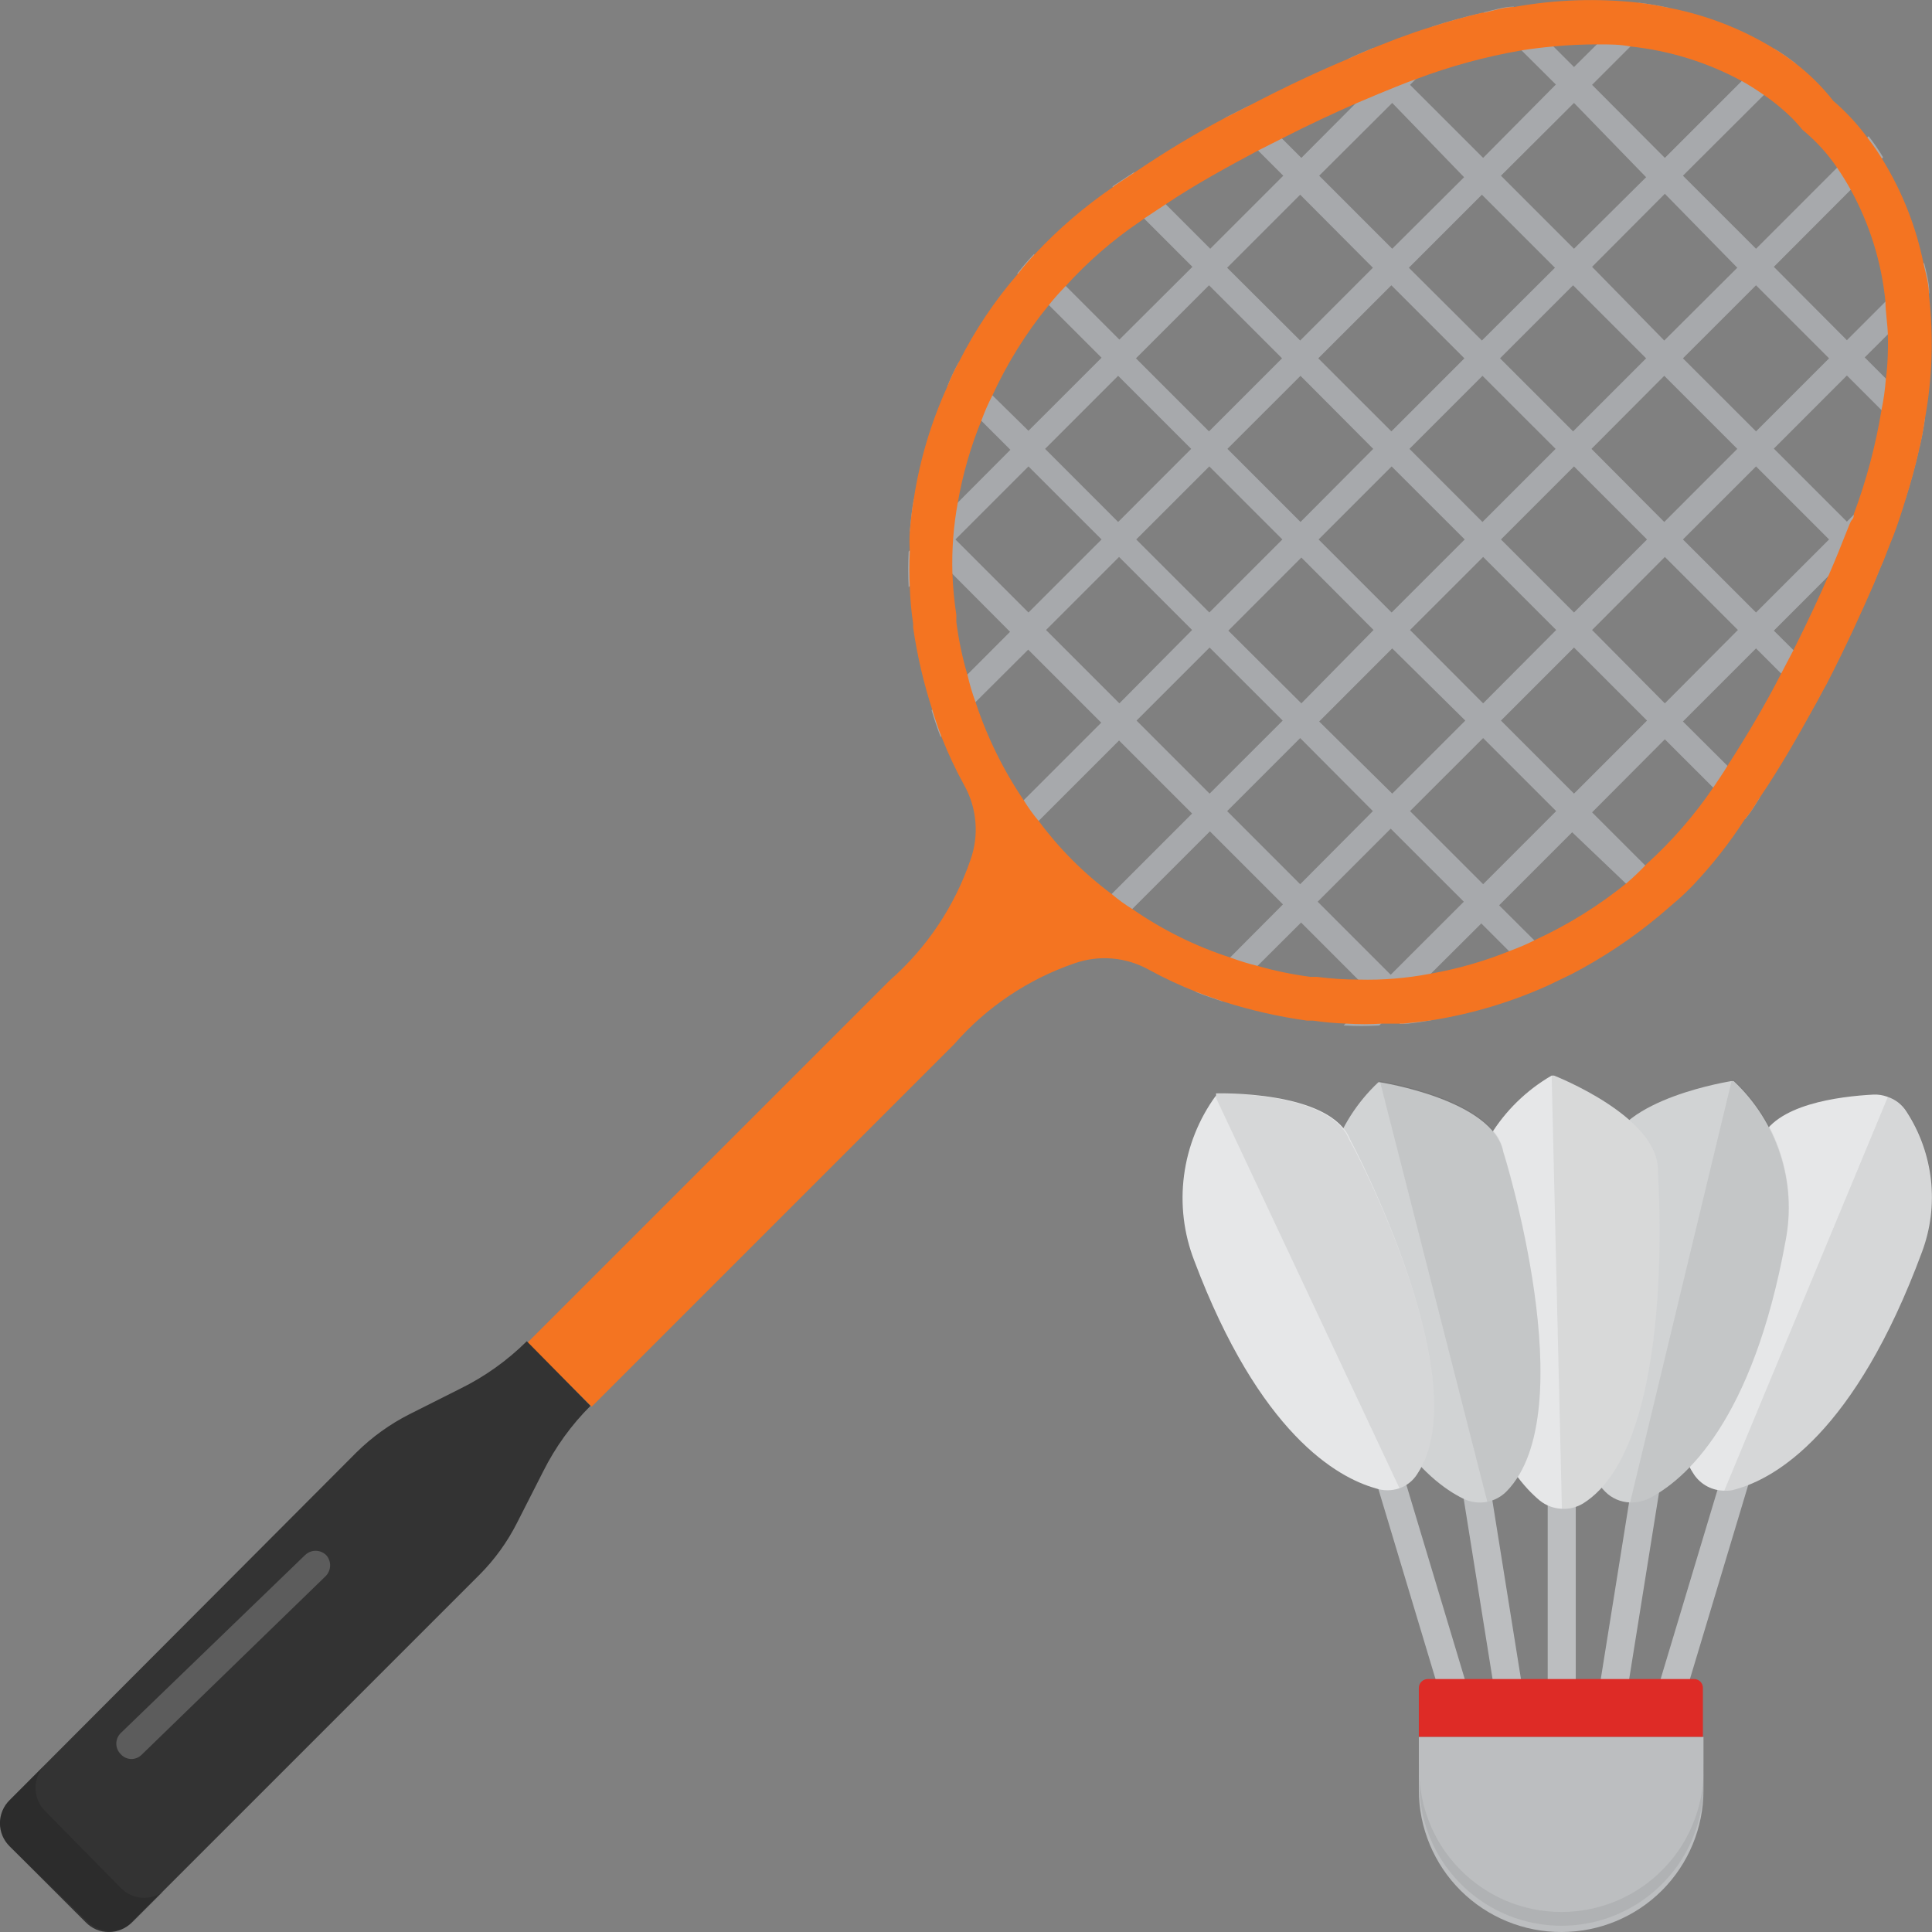
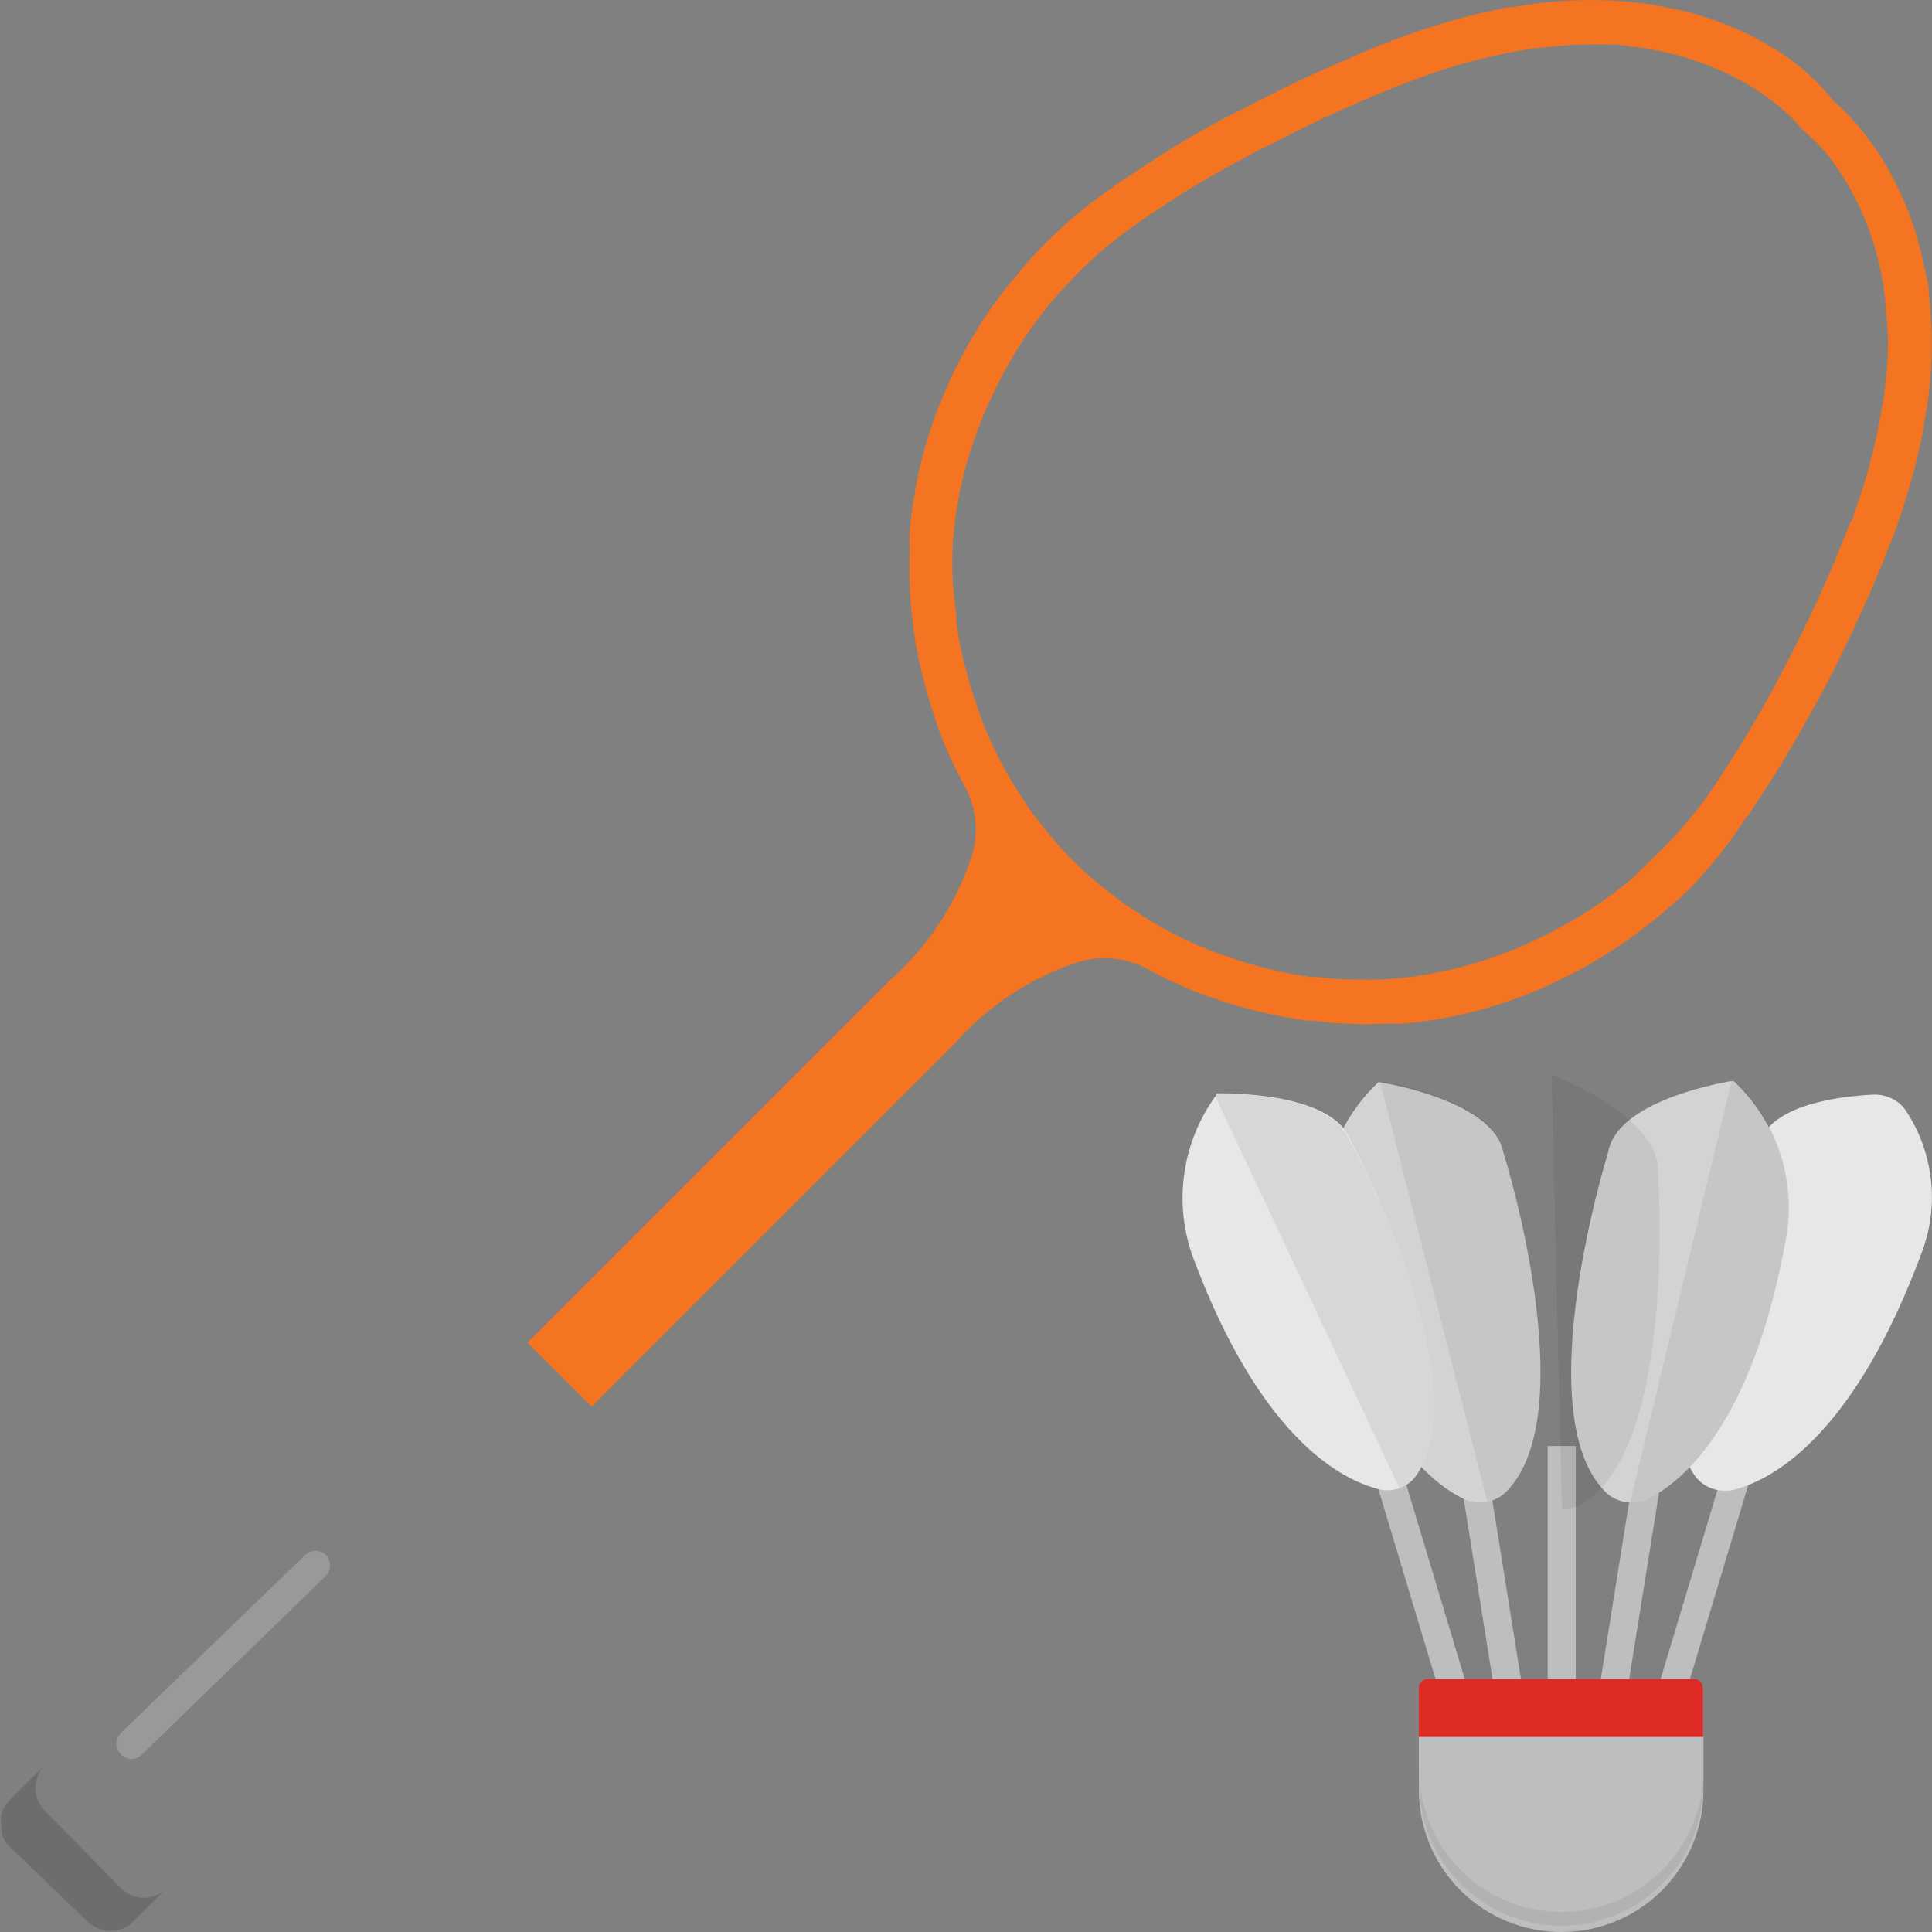
<svg xmlns="http://www.w3.org/2000/svg" width="36" height="36" viewBox="0 0 36 36" fill="none">
  <rect x="0" y="0" width="36" height="36" fill="#808080" stroke="none" />
  <g clip-path="url(#clip0_165_472)">
    <path d="M25.325 26.552L25.825 26.401L27.369 31.537L26.869 31.687L25.325 26.552ZM27.018 26.331L27.534 26.248L28.385 31.562L27.869 31.645L27.018 26.331ZM30.868 31.537L32.412 26.401L32.912 26.552L31.369 31.687L30.868 31.537ZM29.782 31.574L30.633 26.261L31.149 26.343L30.298 31.657L29.782 31.574ZM28.839 26.944H29.362V31.607H28.839V26.944Z" fill="#BCBEC0" />
    <path d="M35.814 23.327C34.566 26.702 33.081 27.546 32.349 27.748C32.279 27.772 32.204 27.782 32.13 27.776C32.019 27.776 31.91 27.749 31.812 27.697C31.714 27.645 31.63 27.57 31.567 27.478C30.409 25.757 32.799 21.257 32.799 21.257C33.064 20.576 34.273 20.43 34.909 20.396C34.997 20.392 35.085 20.406 35.167 20.436C35.317 20.483 35.445 20.583 35.528 20.717C35.776 21.099 35.931 21.535 35.981 21.988C36.031 22.441 35.974 22.9 35.814 23.327Z" fill="#E6E7E8" />
    <path d="M33.272 23.119C32.659 26.494 31.388 27.585 30.724 27.922C30.615 27.975 30.495 28 30.375 27.996C30.199 27.991 30.032 27.919 29.908 27.793C28.451 26.314 29.97 21.454 29.97 21.454C30.15 20.469 32.271 20.143 32.271 20.143H32.304C32.704 20.517 33.002 20.986 33.171 21.506C33.34 22.027 33.375 22.581 33.272 23.119Z" fill="#D1D3D4" />
-     <path d="M29.503 28.012C29.383 28.086 29.244 28.122 29.104 28.114C28.954 28.108 28.81 28.055 28.693 27.962C28.131 27.495 27.118 26.168 27.292 22.674C27.324 22.136 27.488 21.613 27.771 21.154C28.053 20.695 28.446 20.312 28.912 20.042H28.957C28.957 20.042 30.937 20.812 30.892 21.831C30.892 21.831 31.264 26.904 29.503 28.012Z" fill="#E6E7E8" />
    <path d="M28.069 27.793C27.972 27.89 27.849 27.956 27.715 27.984C27.56 28.015 27.4 27.993 27.259 27.922C26.59 27.591 25.324 26.516 24.711 23.124C24.612 22.589 24.65 22.038 24.82 21.521C24.99 21.004 25.287 20.538 25.684 20.166H25.712C25.712 20.166 27.833 20.492 28.013 21.476C28.013 21.454 29.531 26.314 28.069 27.793Z" fill="#D1D3D4" />
    <path d="M26.404 27.473C26.327 27.593 26.212 27.684 26.078 27.731C25.932 27.782 25.773 27.782 25.628 27.731C24.913 27.529 23.468 26.713 22.253 23.49C22.057 22.984 21.992 22.438 22.063 21.9C22.134 21.362 22.338 20.851 22.658 20.413V20.374C22.658 20.374 24.801 20.306 25.161 21.24C25.172 21.257 27.563 25.751 26.404 27.473Z" fill="#E6E7E8" />
    <path d="M26.438 31.455V32.366H31.731V31.455C31.731 31.433 31.728 31.411 31.72 31.391C31.712 31.37 31.7 31.352 31.685 31.336C31.67 31.32 31.651 31.308 31.631 31.299C31.611 31.291 31.589 31.286 31.567 31.286H26.617C26.594 31.285 26.571 31.288 26.549 31.296C26.528 31.303 26.508 31.316 26.491 31.331C26.474 31.347 26.46 31.366 26.451 31.388C26.442 31.409 26.437 31.432 26.438 31.455Z" fill="#DE2B26" />
    <path d="M26.438 32.366V33.356C26.438 33.705 26.508 34.05 26.642 34.371C26.776 34.693 26.972 34.984 27.219 35.23C27.467 35.476 27.76 35.67 28.082 35.802C28.404 35.934 28.75 36.002 29.098 36C29.799 36 30.472 35.721 30.968 35.226C31.463 34.73 31.742 34.057 31.742 33.356V32.366H26.438Z" fill="#BCBEC0" />
    <path d="M31.742 32.856V33.356C31.71 34.037 31.418 34.68 30.925 35.15C30.432 35.621 29.777 35.884 29.095 35.884C28.414 35.884 27.758 35.621 27.265 35.15C26.773 34.68 26.48 34.037 26.449 33.356V32.856C26.432 33.214 26.488 33.571 26.614 33.906C26.739 34.242 26.932 34.548 27.179 34.807C27.427 35.066 27.724 35.273 28.053 35.414C28.383 35.554 28.737 35.627 29.095 35.627C29.453 35.627 29.808 35.554 30.137 35.414C30.466 35.273 30.764 35.066 31.011 34.807C31.259 34.548 31.451 34.242 31.576 33.906C31.702 33.571 31.758 33.214 31.742 32.856Z" fill="#020202" fill-opacity="0.063" />
-     <path d="M35.814 23.327C34.566 26.702 33.081 27.546 32.349 27.748C32.279 27.772 32.204 27.782 32.13 27.776L35.179 20.436C35.328 20.483 35.456 20.583 35.539 20.717C35.785 21.1 35.938 21.536 35.986 21.989C36.034 22.442 35.975 22.901 35.814 23.327Z" fill="#020202" fill-opacity="0.071" />
    <path d="M33.272 23.119C32.659 26.494 31.387 27.585 30.724 27.922C30.615 27.975 30.495 28 30.375 27.996L32.271 20.121H32.304C32.707 20.497 33.008 20.97 33.177 21.494C33.346 22.019 33.379 22.578 33.272 23.119ZM29.503 28.012C29.384 28.086 29.244 28.122 29.104 28.114L28.913 20.042H28.957C28.957 20.042 30.938 20.812 30.892 21.831C30.892 21.831 31.264 26.904 29.503 28.012ZM28.069 27.793C27.972 27.89 27.849 27.956 27.714 27.984L25.712 20.143C25.712 20.143 27.832 20.469 28.012 21.454C28.012 21.454 29.531 26.314 28.069 27.793Z" fill="#020202" fill-opacity="0.063" />
    <path d="M26.404 27.473C26.327 27.593 26.212 27.684 26.078 27.731L22.641 20.419V20.379C22.641 20.379 24.784 20.312 25.144 21.246C25.172 21.257 27.562 25.751 26.404 27.473Z" fill="#020202" fill-opacity="0.071" />
-     <path d="M30.892 17.032L31.253 16.723L29.666 15.137L31.022 13.776L32.513 15.266C32.546 15.232 32.569 15.193 32.597 15.159C32.625 15.126 32.726 14.968 32.788 14.867L31.359 13.444L32.721 12.082L33.801 13.162C33.885 13.016 33.958 12.864 34.037 12.729L33.053 11.751L34.414 10.389L34.909 10.884C34.982 10.699 35.049 10.541 35.106 10.412L34.746 10.052L35.505 9.298C35.606 8.977 35.691 8.674 35.758 8.37L34.414 9.72L33.053 8.359L34.414 6.997L35.764 8.347C35.809 8.162 35.845 7.974 35.871 7.785L34.746 6.66L35.949 5.462C35.949 5.259 35.893 5.068 35.854 4.899L34.414 6.339L33.053 4.972L35.089 2.931C35.007 2.794 34.917 2.663 34.819 2.537L32.721 4.635L31.359 3.274L33.458 1.181C33.33 1.082 33.197 0.989 33.058 0.906L31.022 2.942L29.666 1.581L31.101 0.146C30.915 0.107 30.724 0.073 30.538 0.051L29.329 1.249L28.204 0.124C28.024 0.124 27.838 0.186 27.641 0.231L28.991 1.575L27.636 2.942L26.274 1.581L27.613 0.242C27.315 0.309 27 0.394 26.691 0.495L25.942 1.249L25.588 0.894C25.453 0.951 25.301 1.012 25.121 1.097L25.605 1.581L24.249 2.942L23.276 1.969L22.832 2.194L23.912 3.274L22.551 4.635L21.128 3.212L20.767 3.448C20.752 3.456 20.738 3.468 20.728 3.482L22.219 4.972L20.858 6.328L19.266 4.736C19.156 4.851 19.053 4.971 18.956 5.096L20.526 6.666L19.164 8.027L17.865 6.75C17.784 6.897 17.712 7.049 17.651 7.206L18.827 8.381L17.471 9.742L17.027 9.298C16.993 9.495 16.971 9.697 16.954 9.9L17.134 10.074L16.931 10.277C16.92 10.498 16.92 10.72 16.931 10.941L17.466 10.412L18.821 11.773L17.359 13.236C17.409 13.404 17.466 13.573 17.527 13.731L19.159 12.105L20.52 13.466L18.478 15.508C18.562 15.643 18.664 15.767 18.759 15.891L20.852 13.798L22.213 15.159L20.121 17.252C20.244 17.348 20.368 17.449 20.497 17.539L22.545 15.491L23.906 16.852L22.281 18.484C22.438 18.546 22.607 18.602 22.77 18.658L24.244 17.19L25.599 18.546L25.037 19.108C25.258 19.122 25.48 19.122 25.701 19.108L25.909 18.9L26.089 19.08C26.286 19.08 26.488 19.041 26.685 19.007L26.241 18.562L27.602 17.207L28.772 18.377L29.227 18.157L27.934 16.869L29.295 15.508L30.892 17.032ZM34.082 10.052L32.721 11.413L31.359 10.052L32.721 8.691L34.082 10.052ZM27.968 13.427L29.329 12.066L30.69 13.427L29.329 14.788L27.968 13.427ZM28.997 15.114L27.636 16.476L26.274 15.114L27.636 13.753L28.997 15.114ZM29.666 11.739L31.022 10.378L32.383 11.739L31.022 13.106L29.666 11.739ZM34.082 6.677L32.721 8.038L31.359 6.677L32.721 5.316L34.082 6.677ZM26.274 11.739L27.636 10.378L28.997 11.739L27.636 13.106L26.274 11.739ZM27.304 13.427L25.942 14.788L24.581 13.444L25.942 12.082L27.304 13.427ZM27.968 10.052L29.329 8.691L30.69 10.052L29.329 11.413L27.968 10.052ZM29.655 8.364L31.011 7.003L32.372 8.364L31.011 9.726L29.655 8.364ZM32.372 4.989L31.011 6.345L29.666 4.972L31.022 3.611L32.372 4.989ZM24.57 10.052L25.931 8.691L27.293 10.052L25.931 11.413L24.57 10.052ZM25.594 11.739L24.249 13.106L22.888 11.751L24.249 10.389L25.594 11.739ZM26.263 8.364L27.624 7.003L28.986 8.364L27.624 9.726L26.263 8.364ZM27.951 6.677L29.312 5.316L30.673 6.677L29.312 8.038L27.951 6.677ZM30.673 3.302L29.329 4.635L27.968 3.274L29.329 1.918L30.673 3.302ZM22.871 8.364L24.233 7.003L25.588 8.364L24.233 9.726L22.871 8.364ZM23.895 10.052L22.534 11.413L21.172 10.052L22.534 8.691L23.895 10.052ZM24.564 6.677L25.926 5.316L27.287 6.677L25.926 8.038L24.564 6.677ZM26.252 4.989L27.613 3.628L28.974 4.989L27.613 6.345L26.252 4.989ZM27.281 3.302L25.942 4.635L24.581 3.274L25.942 1.918L27.281 3.302ZM21.167 6.677L22.528 5.316L23.889 6.677L22.528 8.038L21.167 6.677ZM22.196 8.364L20.835 9.726L19.474 8.364L20.835 7.003L22.196 8.364ZM22.866 4.989L24.227 3.628L25.582 4.989L24.227 6.345L22.866 4.989ZM17.803 10.052L19.164 8.691L20.526 10.052L19.164 11.413L17.803 10.052ZM19.491 11.739L20.852 10.378L22.213 11.739L20.858 13.106L19.491 11.739ZM21.178 13.427L22.539 12.066L23.901 13.427L22.539 14.788L21.178 13.427ZM22.866 15.114L24.227 13.753L25.582 15.114L24.227 16.476L22.866 15.114ZM24.553 16.802L25.914 15.441L27.276 16.802L25.914 18.163L24.553 16.802Z" fill="#A7A9AC" />
    <path d="M32.512 15.266C32.546 15.232 32.569 15.193 32.597 15.159C32.625 15.126 32.726 14.968 32.788 14.867C33.17 14.304 33.508 13.708 33.8 13.179C33.885 13.033 33.958 12.881 34.037 12.746C34.408 12.026 34.7 11.379 34.908 10.901C34.982 10.716 35.049 10.558 35.105 10.429C35.201 10.176 35.263 10.024 35.274 10.001C35.364 9.765 35.437 9.54 35.505 9.315C35.606 8.994 35.69 8.691 35.758 8.387C35.803 8.201 35.839 8.014 35.865 7.824C36.006 7.058 36.032 6.275 35.944 5.501C35.944 5.299 35.887 5.107 35.848 4.939C35.711 4.246 35.452 3.583 35.083 2.981C35.001 2.845 34.911 2.713 34.813 2.587C34.624 2.327 34.405 2.089 34.16 1.879C33.956 1.618 33.72 1.384 33.457 1.181C33.33 1.082 33.196 0.989 33.058 0.906C32.456 0.537 31.793 0.28 31.1 0.146C30.915 0.107 30.724 0.073 30.538 0.051C29.766 -0.035 28.985 -0.009 28.22 0.129C28.04 0.129 27.855 0.191 27.658 0.236H27.624C27.315 0.309 27 0.394 26.69 0.495C26.465 0.562 26.246 0.641 26.015 0.726L25.588 0.894C25.453 0.951 25.301 1.012 25.121 1.097C24.637 1.299 23.996 1.592 23.276 1.969L22.832 2.194C22.269 2.492 21.707 2.829 21.144 3.212L20.784 3.448C20.769 3.456 20.755 3.468 20.745 3.482C20.212 3.845 19.722 4.265 19.282 4.736C19.173 4.851 19.07 4.971 18.973 5.096C18.536 5.599 18.164 6.155 17.865 6.75C17.783 6.897 17.712 7.049 17.651 7.206C17.348 7.871 17.138 8.575 17.027 9.298C16.993 9.495 16.97 9.697 16.953 9.9C16.945 10.025 16.945 10.151 16.953 10.277C16.942 10.498 16.942 10.72 16.953 10.941C16.96 11.168 16.981 11.396 17.015 11.621V11.694C17.091 12.217 17.211 12.733 17.375 13.236C17.426 13.404 17.482 13.573 17.544 13.731C17.665 14.039 17.806 14.34 17.966 14.631C18.084 14.84 18.155 15.073 18.175 15.312C18.196 15.552 18.165 15.793 18.084 16.02C17.787 16.889 17.267 17.665 16.577 18.27L9.827 25.02L11.025 26.212L17.775 19.462C18.378 18.769 19.155 18.247 20.025 17.949C20.25 17.871 20.489 17.84 20.727 17.861C20.964 17.881 21.195 17.952 21.403 18.067C21.695 18.227 21.998 18.368 22.308 18.489C22.466 18.551 22.635 18.608 22.798 18.664C23.306 18.826 23.828 18.945 24.356 19.018H24.468C24.675 19.048 24.884 19.067 25.093 19.074C25.314 19.088 25.536 19.088 25.757 19.074H26.145C26.145 19.074 26.544 19.035 26.741 19.001C27.461 18.881 28.162 18.669 28.828 18.371L29.284 18.152C29.865 17.849 30.412 17.485 30.915 17.066L31.275 16.757C31.365 16.678 31.455 16.588 31.539 16.504C31.901 16.122 32.227 15.708 32.512 15.266ZM30.313 16.453C29.796 16.872 29.229 17.226 28.625 17.505C28.476 17.582 28.322 17.649 28.164 17.707C27.673 17.908 27.162 18.055 26.64 18.146C26.204 18.229 25.761 18.265 25.318 18.253C25.058 18.253 24.799 18.236 24.542 18.203H24.424C24.091 18.16 23.762 18.092 23.439 18C23.266 17.958 23.095 17.905 22.927 17.843C22.279 17.633 21.665 17.33 21.105 16.942C20.968 16.859 20.839 16.765 20.717 16.661C20.201 16.278 19.744 15.821 19.361 15.306C19.257 15.184 19.163 15.054 19.08 14.918C18.697 14.353 18.394 13.737 18.18 13.089C18.118 12.922 18.068 12.751 18.028 12.578C17.932 12.254 17.863 11.922 17.82 11.588V11.458C17.781 11.203 17.757 10.945 17.747 10.688C17.733 10.243 17.767 9.798 17.848 9.36C17.939 8.838 18.086 8.326 18.287 7.836C18.345 7.678 18.412 7.524 18.489 7.374C18.767 6.77 19.12 6.203 19.541 5.687C19.64 5.564 19.745 5.445 19.856 5.332C20.266 4.879 20.728 4.477 21.234 4.134L21.319 4.072L21.718 3.808C22.28 3.431 22.893 3.099 23.439 2.807L23.884 2.582C24.401 2.317 24.879 2.098 25.262 1.929C25.892 1.659 26.291 1.507 26.308 1.502L26.387 1.474C27.023 1.234 27.68 1.055 28.35 0.939C28.552 0.906 28.755 0.883 28.94 0.866C29.227 0.838 29.503 0.827 29.756 0.827C30.009 0.827 30.183 0.827 30.38 0.866C31.11 0.943 31.817 1.163 32.462 1.513C32.614 1.597 32.748 1.687 32.872 1.772C33.057 1.899 33.23 2.042 33.39 2.199C33.485 2.295 33.542 2.368 33.553 2.379L33.587 2.419L33.626 2.452C33.859 2.649 34.063 2.876 34.233 3.127C34.318 3.251 34.402 3.386 34.487 3.538C34.841 4.183 35.061 4.893 35.133 5.625C35.133 5.822 35.173 6.03 35.178 6.249C35.184 6.469 35.178 6.784 35.139 7.071C35.125 7.26 35.099 7.448 35.06 7.633C34.951 8.297 34.778 8.949 34.543 9.579C34.543 9.613 34.543 9.652 34.504 9.692C34.464 9.731 34.346 10.097 34.076 10.716C33.907 11.104 33.688 11.576 33.423 12.105L33.193 12.544C32.906 13.106 32.574 13.669 32.192 14.265C32.107 14.406 32.017 14.535 31.927 14.67C31.569 15.196 31.15 15.677 30.678 16.104C30.563 16.227 30.441 16.343 30.313 16.453Z" fill="#F47421" />
-     <path d="M9.636 28.372L10.125 27.411C10.351 26.961 10.647 26.551 11.003 26.196L9.816 24.992C9.454 25.351 9.036 25.65 8.578 25.875L7.628 26.353C7.265 26.537 6.933 26.776 6.643 27.062L0.18 33.542C0.123 33.598 0.077 33.665 0.046 33.739C0.015 33.813 -0.001 33.892 -0.001 33.972C-0.001 34.052 0.015 34.132 0.046 34.206C0.077 34.279 0.123 34.346 0.18 34.403L1.598 35.82C1.654 35.877 1.721 35.923 1.794 35.954C1.868 35.985 1.948 36.001 2.028 36.001C2.108 36.001 2.187 35.985 2.261 35.954C2.335 35.923 2.402 35.877 2.458 35.82L8.927 29.351C9.214 29.065 9.453 28.735 9.636 28.372Z" fill="#333333" />
-     <path d="M3.049 35.241L2.486 35.803C2.372 35.916 2.217 35.98 2.056 35.98C1.895 35.98 1.74 35.916 1.626 35.803L0.18 34.408C0.123 34.352 0.077 34.284 0.046 34.21C0.015 34.135 -0.001 34.056 -0.001 33.975C-0.001 33.894 0.015 33.815 0.046 33.74C0.077 33.666 0.123 33.598 0.18 33.542L0.838 32.884C0.725 32.998 0.662 33.153 0.662 33.314C0.662 33.475 0.725 33.63 0.838 33.744L2.25 35.179C2.352 35.285 2.49 35.35 2.638 35.362C2.785 35.373 2.931 35.33 3.049 35.241Z" fill="black" fill-opacity="0.145" />
+     <path d="M3.049 35.241L2.486 35.803C2.372 35.916 2.217 35.98 2.056 35.98C1.895 35.98 1.74 35.916 1.626 35.803L0.18 34.408C0.123 34.352 0.077 34.284 0.046 34.21C-0.001 33.894 0.015 33.815 0.046 33.74C0.077 33.666 0.123 33.598 0.18 33.542L0.838 32.884C0.725 32.998 0.662 33.153 0.662 33.314C0.662 33.475 0.725 33.63 0.838 33.744L2.25 35.179C2.352 35.285 2.49 35.35 2.638 35.362C2.785 35.373 2.931 35.33 3.049 35.241Z" fill="black" fill-opacity="0.145" />
    <path opacity="0.2" d="M6.081 28.98C6.055 28.954 6.024 28.933 5.989 28.918C5.955 28.904 5.918 28.897 5.881 28.897C5.844 28.897 5.807 28.904 5.773 28.918C5.739 28.933 5.708 28.954 5.681 28.98L2.25 32.293C2.224 32.319 2.203 32.349 2.189 32.383C2.175 32.417 2.167 32.453 2.167 32.49C2.167 32.527 2.175 32.563 2.189 32.597C2.203 32.631 2.224 32.661 2.25 32.687C2.275 32.715 2.305 32.737 2.339 32.752C2.373 32.768 2.41 32.776 2.447 32.777C2.484 32.777 2.52 32.769 2.554 32.755C2.588 32.74 2.618 32.719 2.644 32.693L6.058 29.379C6.113 29.329 6.146 29.259 6.151 29.184C6.155 29.11 6.13 29.036 6.081 28.98Z" fill="white" />
  </g>
  <defs>
    <clipPath id="clip0_165_472">
      <rect width="36" height="36" fill="white" />
    </clipPath>
  </defs>
</svg>